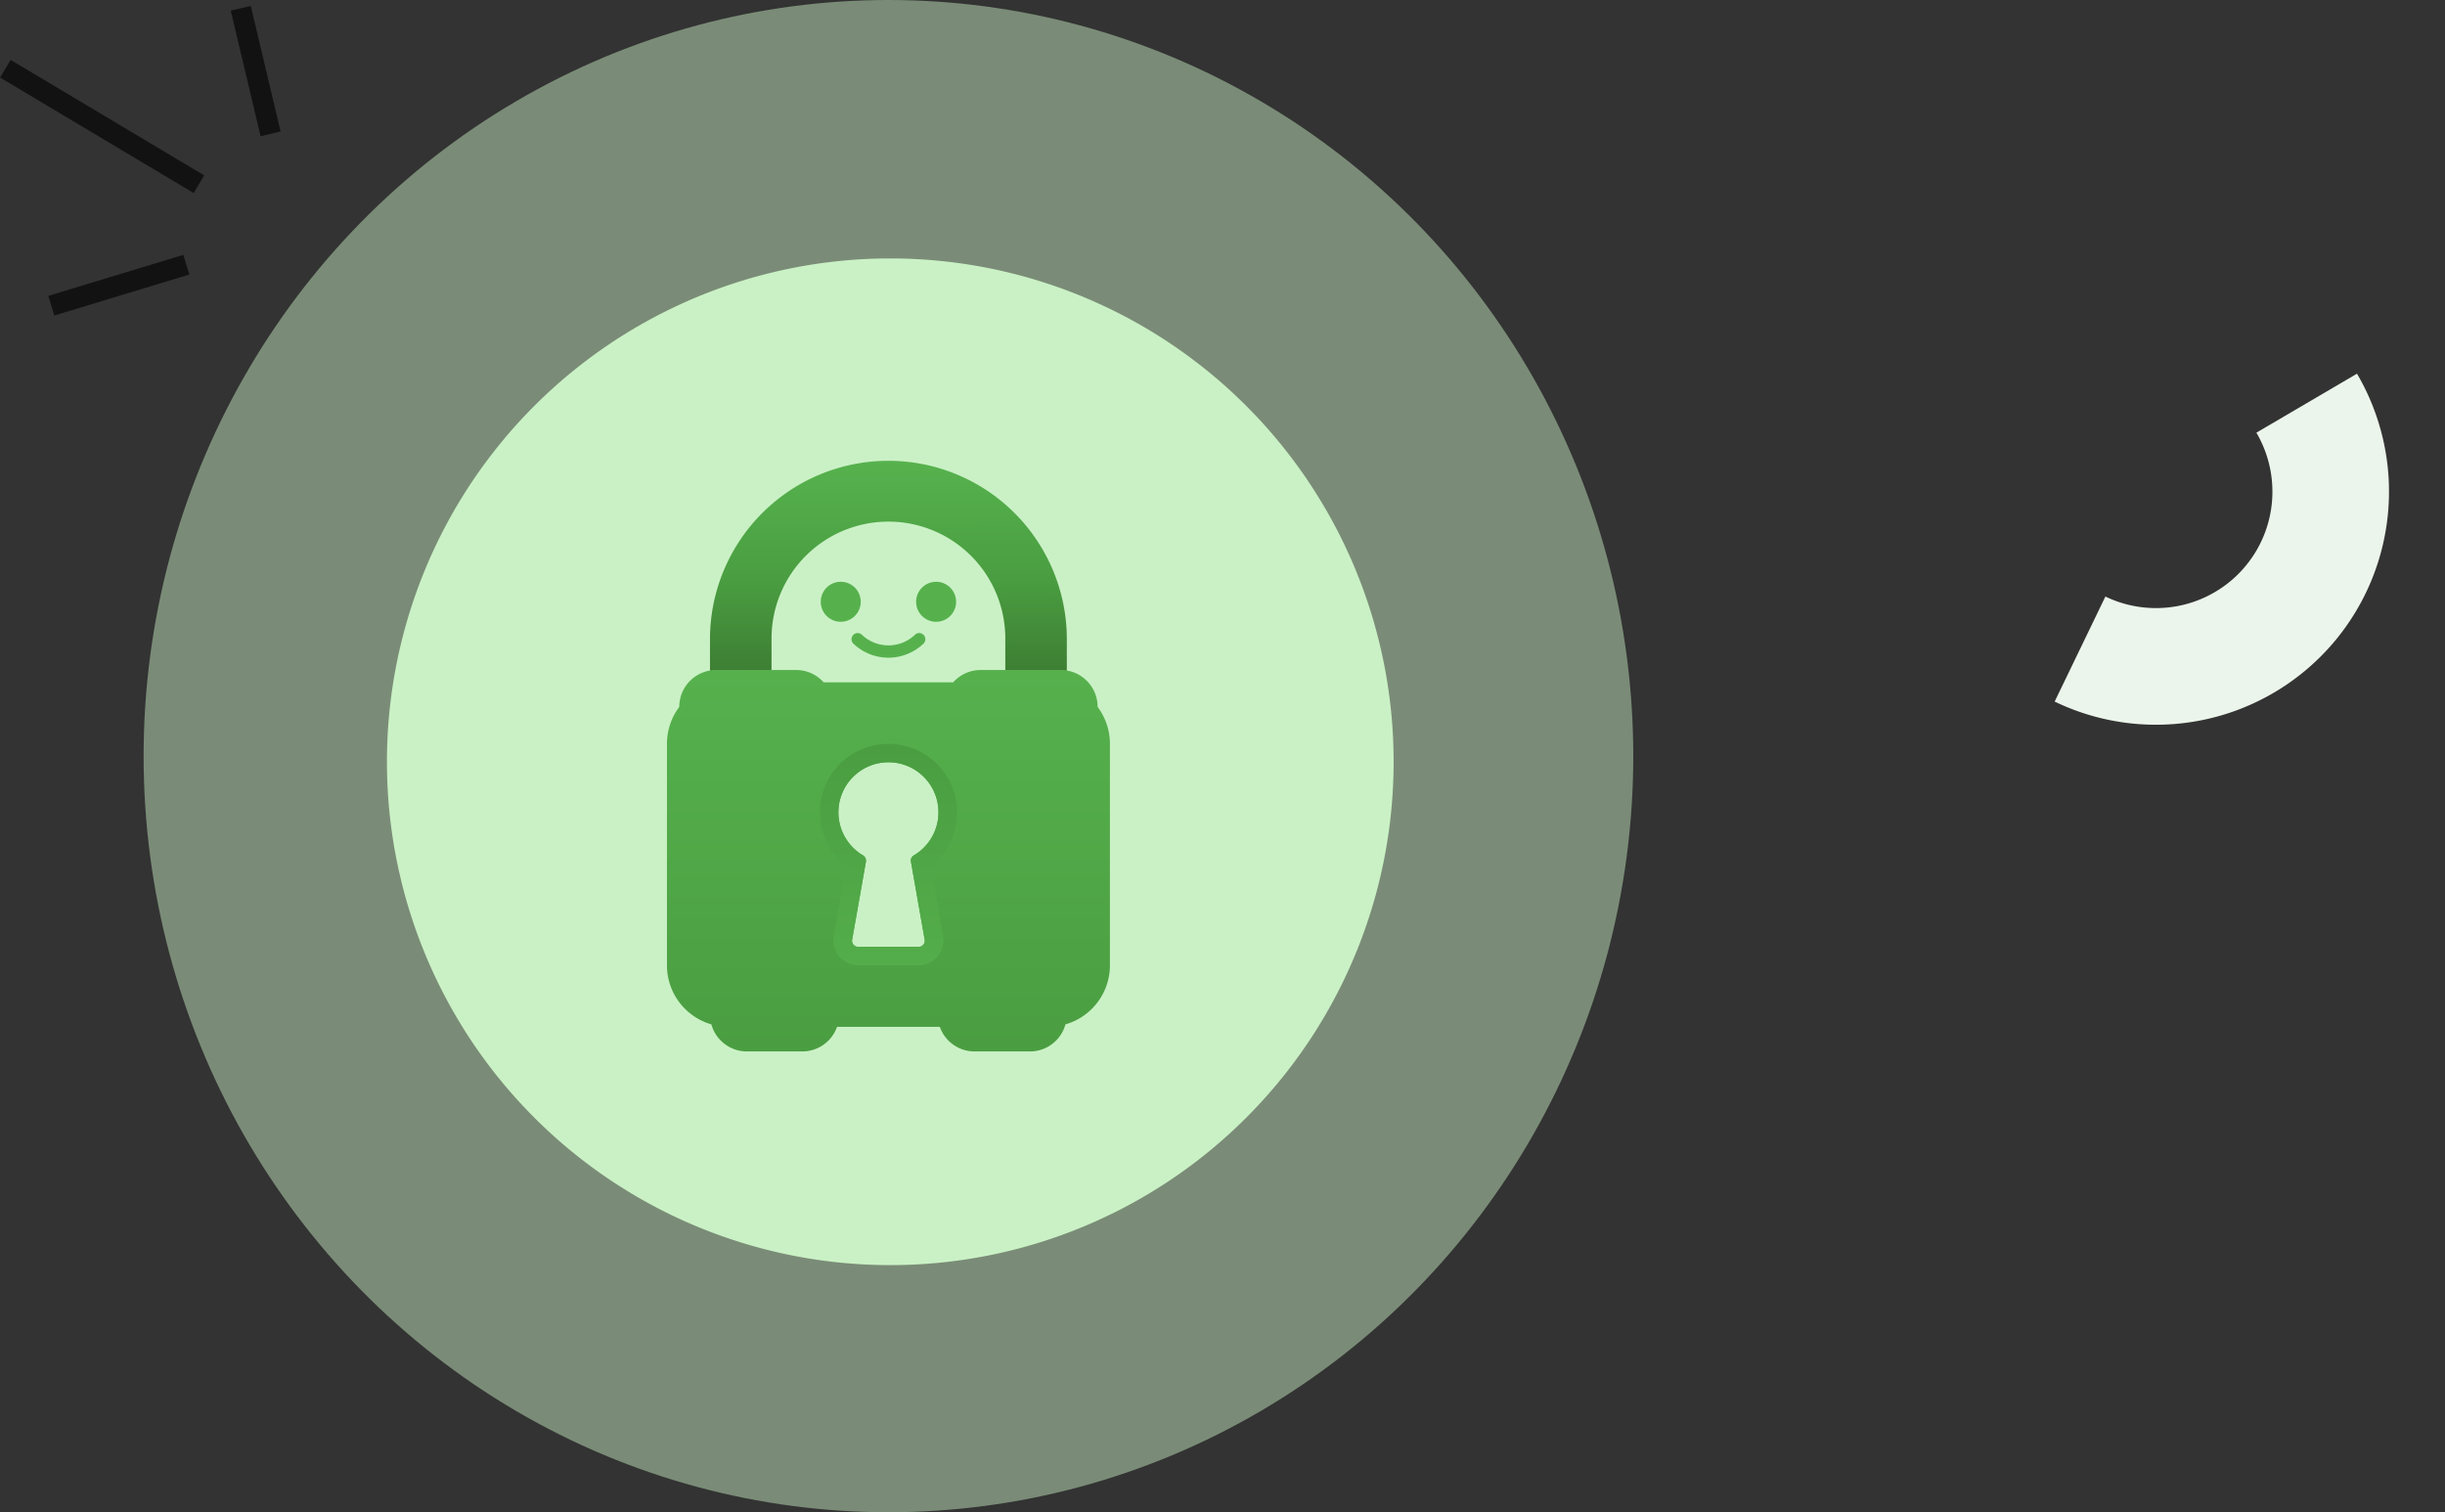
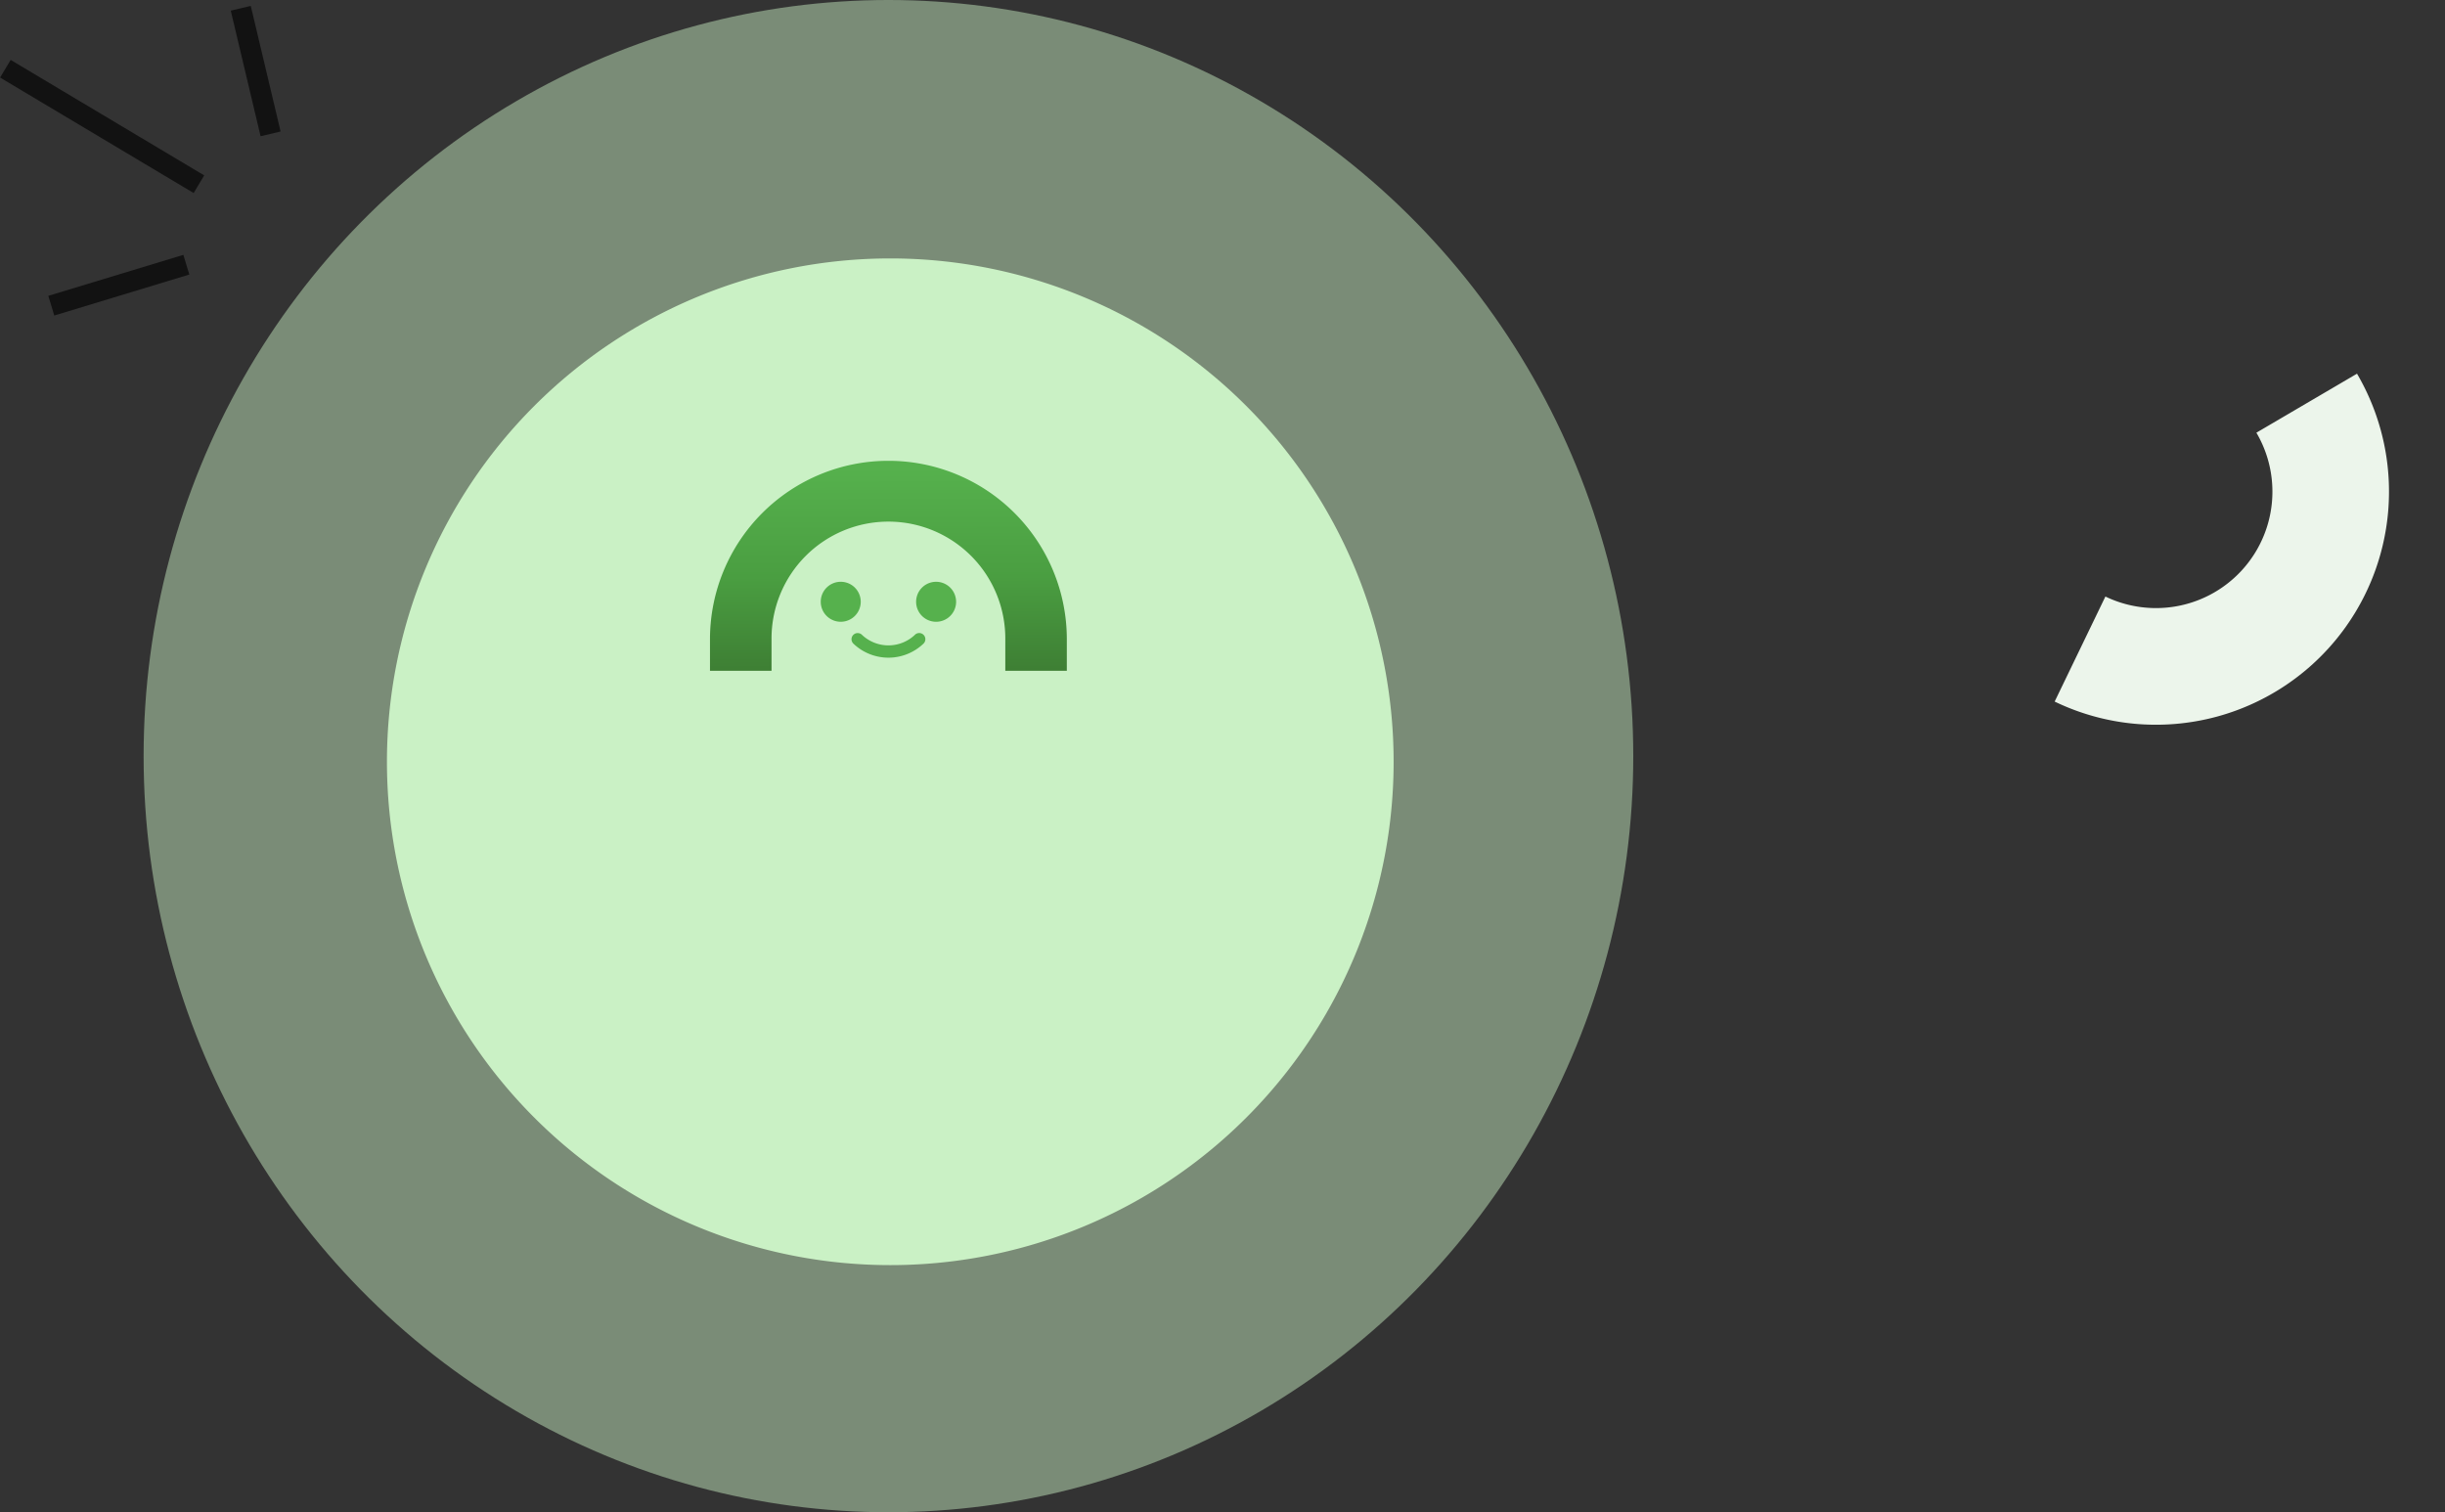
<svg xmlns="http://www.w3.org/2000/svg" xmlns:xlink="http://www.w3.org/1999/xlink" width="419.397" height="259.397" viewBox="0 0 419.397 259.397">
  <rect x="0" y="0" width="419.397" height="259.397" fill="#333333" stroke="none" />
  <defs>
    <linearGradient id="linear-gradient" x1="0.497" y1="0.031" x2="0.5" y2="0.995" gradientUnits="objectBoundingBox">
      <stop offset="0" stop-color="#56b14d" />
      <stop offset="0.541" stop-color="#4a9e41" />
      <stop offset="1" stop-color="#3e7f34" />
    </linearGradient>
    <linearGradient id="linear-gradient-2" x1="0.5" y1="0.001" x2="0.5" y2="0.988" gradientUnits="objectBoundingBox">
      <stop offset="0" stop-color="#56b14d" />
      <stop offset="1" stop-color="#4a9e41" />
    </linearGradient>
    <linearGradient id="linear-gradient-3" x1="0.5" y1="0.999" x2="0.5" y2="0.012" xlink:href="#linear-gradient-2" />
  </defs>
  <g id="Group_51007" data-name="Group 51007" transform="translate(-249.84 -1993.74)">
    <path id="Path_117710" data-name="Path 117710" d="M39.971,0A39.994,39.994,0,0,0,1.429,50.59l19.288-5.306a19.971,19.971,0,0,1,32.29-20.436L66.078,9.7A39.966,39.966,0,0,0,39.971,0Z" transform="matrix(-0.966, 0.259, -0.259, -0.966, 668.625, 2106.338)" fill="#ecf5eb" stroke="rgba(0,0,0,0)" stroke-width="1" />
    <g id="Group_49607" data-name="Group 49607" transform="matrix(-0.883, 0.469, -0.469, -0.883, 309.627, 2026.326)">
      <g id="Group_49604" data-name="Group 49604" transform="translate(0 14.33)">
        <rect id="Rectangle_11097" data-name="Rectangle 11097" width="3.528" height="22.147" transform="translate(5.59 0) rotate(14.62)" fill="#121212" />
      </g>
      <g id="Group_49605" data-name="Group 49605" transform="translate(20.696 11.998)">
        <rect id="Rectangle_11098" data-name="Rectangle 11098" width="38.669" height="3.528" transform="translate(3.018 0) rotate(58.798)" fill="#121212" />
      </g>
      <g id="Group_49606" data-name="Group 49606" transform="translate(30.251 0)">
        <rect id="Rectangle_11099" data-name="Rectangle 11099" width="24.212" height="3.528" transform="translate(0.679 0) rotate(11.092)" fill="#121212" />
      </g>
    </g>
    <g id="Group_50354" data-name="Group 50354" transform="translate(14788.474 21351.576)">
      <ellipse id="Ellipse_1899" data-name="Ellipse 1899" cx="127.763" cy="129.699" rx="127.763" ry="129.699" transform="translate(-14514 -19357.836)" fill="rgba(211,252,205,0.56)" opacity="0.785" />
      <g id="Group_47824" data-name="Group 47824" transform="translate(-14472.26 -19313.508)">
        <path id="Path_117696" data-name="Path 117696" d="M472.944,134.491a86.34,86.34,0,1,0-86.332,86.353A86.331,86.331,0,0,0,472.944,134.491Z" transform="translate(-300.265 -48.164)" fill="rgba(211,252,205,0.9)" />
      </g>
      <g id="Lock" transform="translate(-14424.229 -19278.793)">
        <path id="Path_30" data-name="Path 30" d="M673.335,171.873v-5.411a20.051,20.051,0,1,1,40.1.134v5.277h10.553v-5.411a30.6,30.6,0,1,0-61.209,0v5.411Z" transform="translate(-655.398 -135.858)" fill="url(#linear-gradient)" />
-         <path id="Path_31" data-name="Path 31" d="M729.658,176.191a6.337,6.337,0,0,0-6.332-6.332H709.607a6.3,6.3,0,0,0-4.717,2.111H682.654a6.292,6.292,0,0,0-4.707-2.111H664.228a6.331,6.331,0,0,0-6.332,6.332,10.546,10.546,0,0,0-2.111,6.332v37.992a10.542,10.542,0,0,0,7.62,10.131,6.325,6.325,0,0,0,6.1,4.643H679a6.333,6.333,0,0,0,5.963-4.221h17.624a6.322,6.322,0,0,0,5.963,4.221h9.5a6.313,6.313,0,0,0,6.089-4.643,10.551,10.551,0,0,0,7.63-10.131V182.523A10.545,10.545,0,0,0,729.658,176.191ZM698.1,201.677a1.018,1.018,0,0,0-.465,1.066l2.353,13.371a1.05,1.05,0,0,1-1.034,1.235H688.585a1.05,1.05,0,0,1-1.034-1.235l2.364-13.371a1.088,1.088,0,0,0-.538-1.108,8.581,8.581,0,1,1,8.728.042Z" transform="translate(-655.785 -133.977)" fill="url(#linear-gradient-2)" />
        <path id="Path_32" data-name="Path 32" d="M687.641,158.96a3.43,3.43,0,1,0-3.42,3.42A3.431,3.431,0,0,0,687.641,158.96Zm12.938-3.439A3.43,3.43,0,1,0,704,158.96,3.435,3.435,0,0,0,700.579,155.521Zm-3.655,9.105a6.6,6.6,0,0,1-9.066,0,1.055,1.055,0,0,0-1.49,1.494,8.708,8.708,0,0,0,12.046,0,1.056,1.056,0,0,0-1.49-1.5Z" transform="translate(-654.401 -134.77)" fill="#56b14d" />
-         <path id="Path_33" data-name="Path 33" d="M699.653,202.892a11.765,11.765,0,0,0-7.25-21.033,10.429,10.429,0,0,0-1.4.085,11.76,11.76,0,0,0-5.857,20.948l-2.111,11.957a4.254,4.254,0,0,0,4.19,5h10.353a4.254,4.254,0,0,0,4.189-5Zm-2.068,13.793H687.21a1.049,1.049,0,0,1-1.034-1.235l2.364-13.371a1.088,1.088,0,0,0-.538-1.108,8.581,8.581,0,1,1,8.728.042,1.017,1.017,0,0,0-.464,1.066l2.353,13.371A1.049,1.049,0,0,1,697.584,216.685Z" transform="translate(-654.41 -133.313)" fill="url(#linear-gradient-3)" />
      </g>
    </g>
  </g>
</svg>